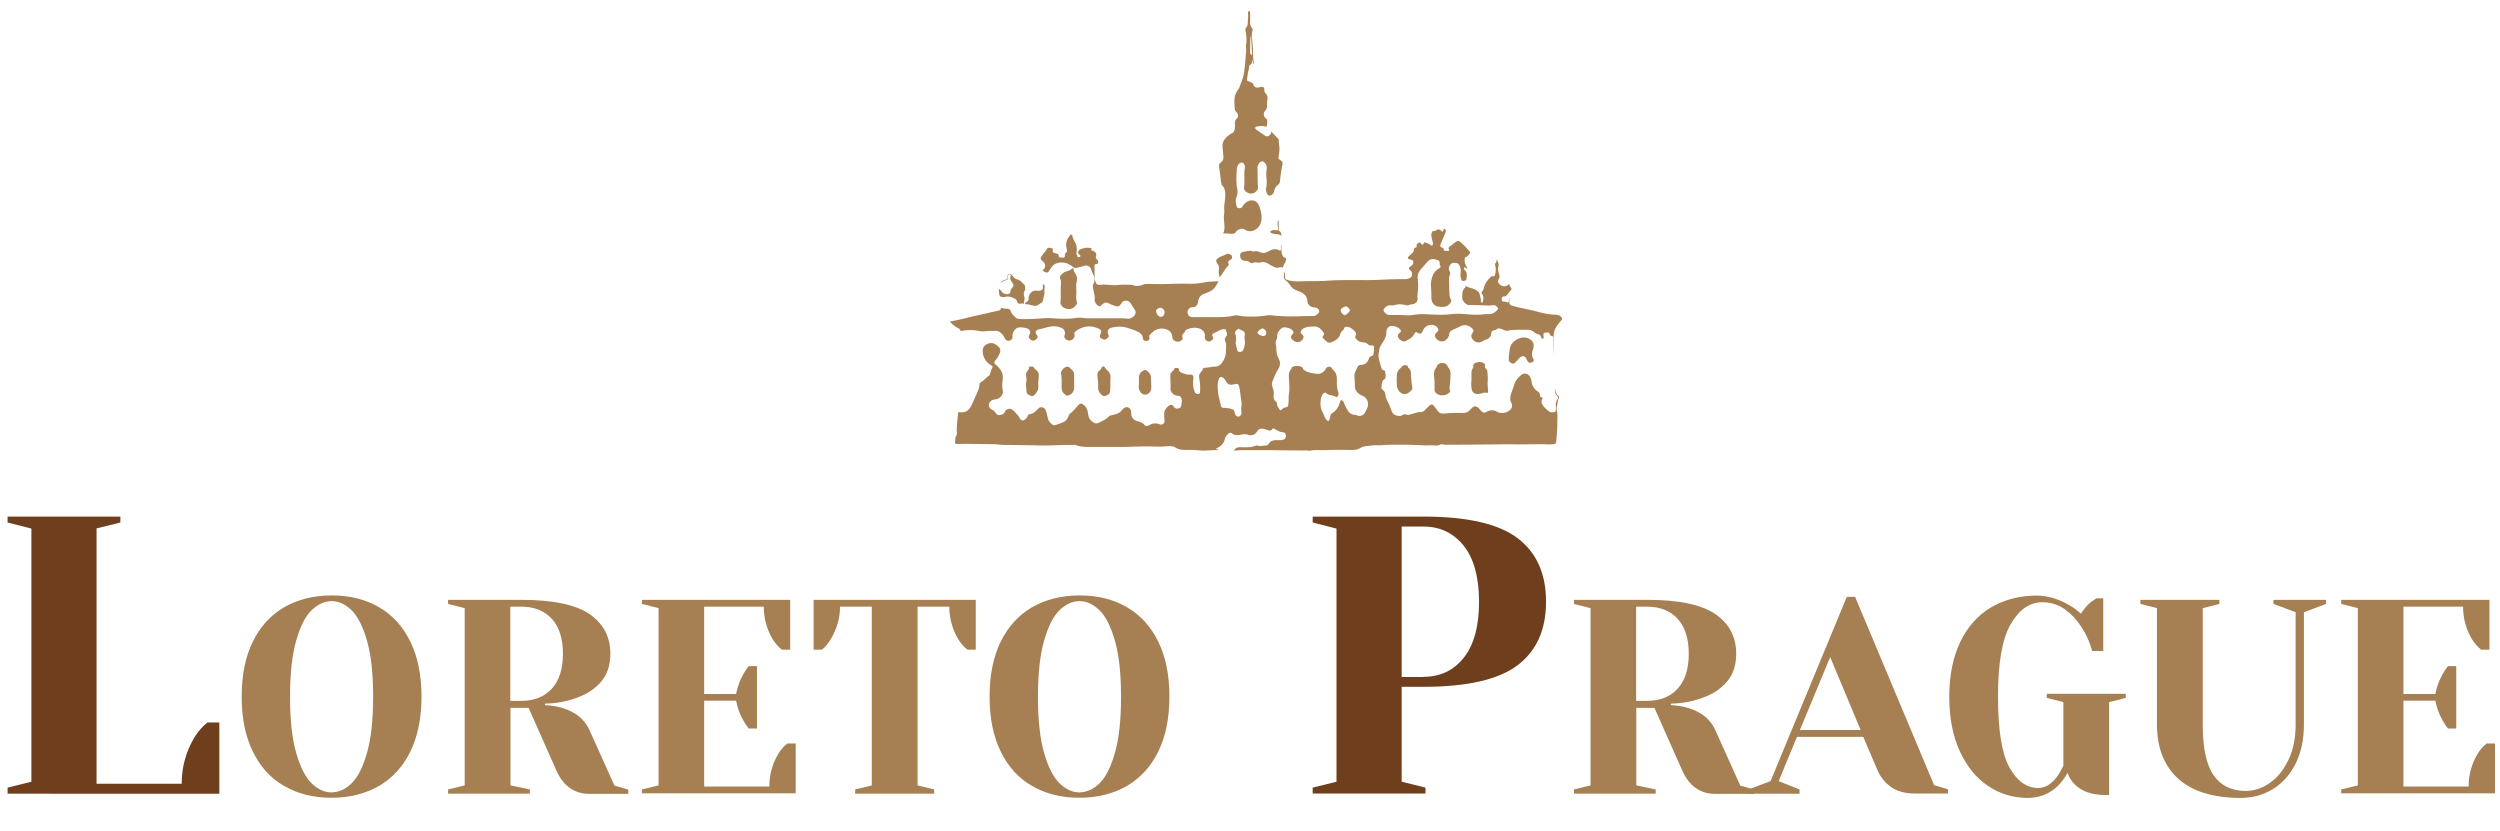
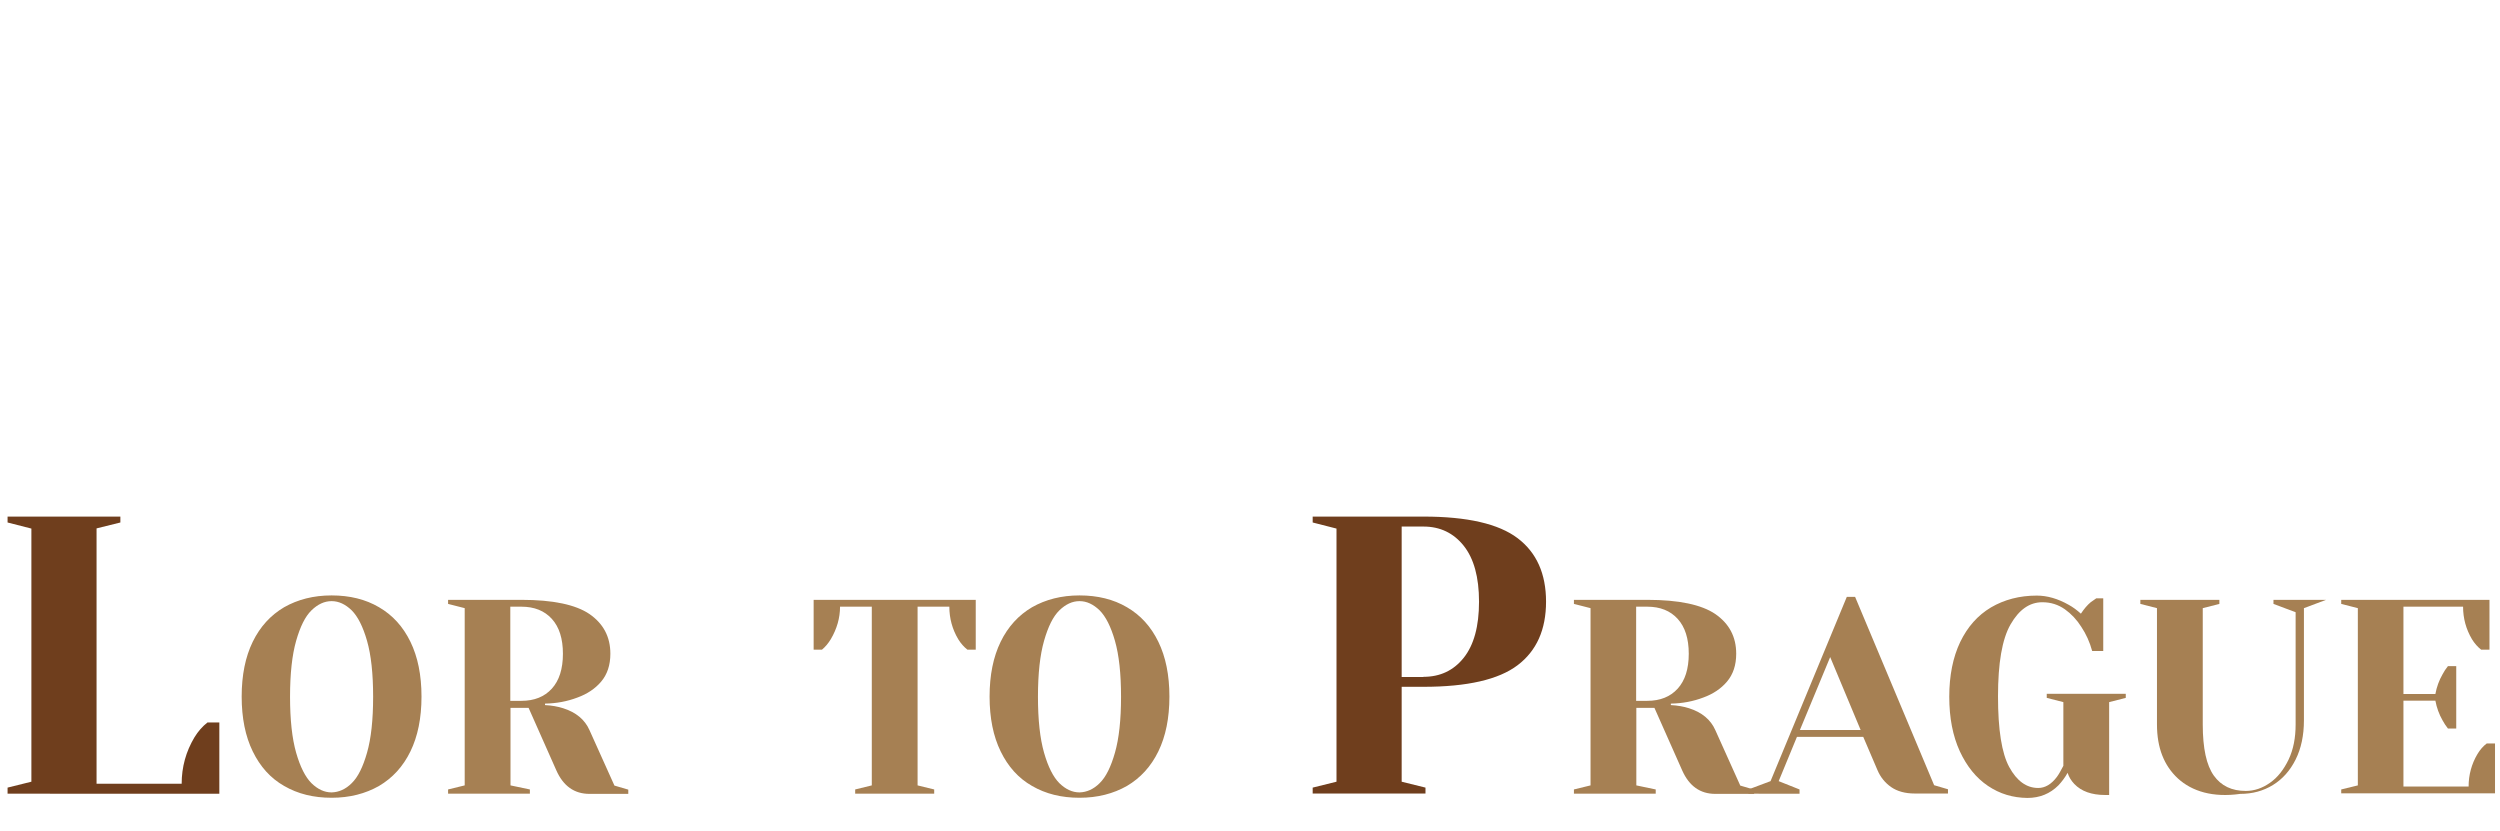
<svg xmlns="http://www.w3.org/2000/svg" version="1.0" id="Vrstva_1" x="0px" y="0px" viewBox="0 0 1354.1 450" style="enable-background:new 0 0 1354.1 450;" xml:space="preserve">
  <style type="text/css">
	.st0{fill:#A68053;}
	.st1{fill:#6F3E1D;}
</style>
-   <path class="st0" d="M817.2,193.9c0.2-1.7,0.3-3.4,0.6-5.1c0.6-4.1,6.1-7.2,9.8-5.6c2.1,0.9,3.9,2.6,2.8,5.8c-0.7,1.9-1,3.8,0.2,5.6  c0.4,0.6,0.1,1.2-0.5,1.5c-0.7,0.4-1.6,0.7-2.3,0c-0.5-0.4-0.7-1-1-1.6c-0.9-1.9-2.3-2.1-3.8-0.6c-0.7,0.7-1.4,1.5-2.1,2.3  c-0.7,0.8-1.4,1-2.3,0.5c-0.9-0.5-1.5-1.2-1.4-2.3C817.2,194.3,817.3,194.1,817.2,193.9C817.3,193.9,817.3,193.9,817.2,193.9z   M796.9,209.3c0.2,1.7,0.3,3.4,2.4,4c0.8,0.2,1.4,0.1,2.1,0c1.1-0.1,2.2-0.8,3.4-0.6c1.3,0.2,1.3,0.2,1.2-1.2  c-0.1-1.7-0.4-3.4-0.2-5.1c0.2-1.8-0.1-3.6-0.2-5.5c0-0.3-0.2-0.7-0.5-0.9c-0.6-0.6-1.1-1.3-0.7-2.2c0.1-0.3-0.1-0.6-0.4-0.8  c-1.3-1.3-4.3-1.2-5.6,0.1c-0.4,0.4-0.6,0.8-0.4,1.3c0.1,0.4,0,0.7-0.2,1c-0.7,0.8-0.8,1.8-0.8,2.8c0,1.2,0,2.3,0,3.5  C796.9,206.9,796.8,208.2,796.9,209.3z M777,211.2c0,0.6,0.3,1.1,0.6,1.5c1.8,2,5.6,1.9,7.5-0.1c0.3-0.3,0.5-0.6,0.3-1  c-0.6-1.7,0.1-3.4,0.1-5.1c-0.1-2.6,1-5.4-1.2-7.7c-0.1-0.1-0.1-0.3-0.2-0.4c-0.2-0.7-0.7-1.1-1.3-1.5c-1.1-0.6-3.3-0.3-4.1,0.7  c-0.5,0.6-0.5,1.4-1,1.9c-0.8,0.8-0.9,1.8-1,2.9c-0.1,2,0.5,4,0.3,6.1C777,209.4,777.1,210.3,777,211.2z M756.6,208.7  c0,1.9,1.3,3.8,3,4.5c1.5,0.6,3.1,0,4.6-1.5c0.7-0.7,0.9-1.3,0.7-2.3c-0.3-1.8-0.5-3.6-0.6-5.3c-0.1-1.8,0.2-3.6-1.5-4.9  c-0.1-0.1-0.2-0.3-0.2-0.4c-0.1-1.1-0.9-1-1.8-1c-1.2,0-1.5,1.1-2.2,1.6c-0.8,0.6-1.4,1.4-1.8,2.5c-0.5,1.5-0.1,2.9-0.3,4.1  C756.6,207,756.6,207.8,756.6,208.7z M581.8,203.2c0.2-2.2-1.6-3.1-2.8-4.4c-0.1-0.1-0.4-0.2-0.7-0.2c-1.5-0.2-3.9,2.2-3.6,3.6  c0.5,2.6,0.3,5.2,0.3,7.8c0,1.7,0.8,2.9,2,3.8c0.5,0.4,1,0.6,1.7,0.4c1.7-0.5,3.1-2.2,3.1-4c0-1.2,0-2.5,0-3.7  C581.8,205.4,581.7,204.3,581.8,203.2z M562.6,203.2c0.1-1.2-0.4-2-1.3-2.7c-0.5-0.4-0.9-0.8-1.3-1.4c-0.4-0.7-1.3-0.6-2-0.5  c-0.3,0-0.8,0.1-0.7,0.5c0.2,0.8-0.4,1.3-0.8,1.8c-0.6,0.7-0.8,1.5-0.8,2.4c0.1,1.1,0.5,2.2,0.2,3.3c-0.4,1.8,0,3.6,0.1,5.4  c0,1.5,1.3,1.9,2.3,2.4c0.9,0.4,1.6,0,2.2-0.7c1.2-1.3,2.1-2.7,1.9-4.6c-0.1-0.9,0-1.8,0-2.8C562.6,205.4,562.6,204.3,562.6,203.2z   M601.5,204.4c0.1-1.2-0.3-2.2-1-3.1c-0.7-0.8-1.7-1.4-2.2-2.5c-0.3-0.7-1.6-0.3-1.7,0.5c-0.1,0.5-0.3,0.8-0.8,1.1  c-1.1,0.8-1.6,1.8-1.4,3.2c0.3,2.1,0.5,4.1,0.4,6.2c-0.1,1.7,0.6,2.9,1.8,4c0.6,0.6,1.3,1,2.2,0.6c1-0.4,2.1-0.7,2.4-2.1  c0.3-1.7,0.2-3.4,0.2-4.9C601.5,206.3,601.4,205.4,601.5,204.4z M617,211c0.8,2.6,3.4,3.6,5.3,2c0.9-0.8,1.3-1.8,1.3-3  c0-1.9-0.2-3.7-0.2-5.6c0-1.5-1.4-3.5-2.8-3.9c-0.4-0.1-0.7-0.1-1.1,0.1c-1.5,0.6-2.6,2.1-2.6,3.8c0,0.8,0,1.7,0,2.8  C616.9,208.2,616.6,209.6,617,211z M837,180.2c0.9-0.1,2.1-0.5,2.5,0.9c0.1,0.4,0.4,0.9,0.9,0.9c0.9-0.1,0.9,0.4,0.9,1  c0,0.8,0,1.5,0,2.3c0,2.5,0,5,0,7.4c0.2-3.4,0.2-6.7,0.2-10.1c0-1,0.1-1.9,0.3-2.8c0.6-2.6,2.3-4.5,3.9-6.3c0.5-0.6,0.6-1,0.1-1.6  c-0.7-0.8-1.5-1.3-2.7-1.4c-1.6,0-3.1-0.2-4.6-0.4c-3.5-0.5-6.9-1.7-10.4-2.4c-3.1-0.6-6.3-1.3-9.3-2.2c-0.9-0.3-1.3-0.8-1.3-1.7  c0-0.7,0-1.5,0-2.5c-0.2,0.3-0.2,0.4-0.2,0.5c-0.1,0.6,0.2,1.3-0.2,1.8c-0.6,0.7-1.1-0.2-1.7-0.2c-0.1,0-0.2,0-0.4,0  c-0.7,0-1.6,0-1.6-1c0-0.8,0-2,1.4-1.8c0.4,0,0.7-0.1,1-0.4c0.9-1,1.7-2.1,2.6-3.1c0.4-0.4,0.4-1,0-1.3c-0.6-0.6-0.7-1.3-1-2  c-1.6,1.8-4,1.7-5.5-0.2c-0.6-0.7-0.8-1.4-0.2-2.3c0.7-0.9,0.6-1.9,0.2-3c-0.4-1.2-0.7-2.6-0.3-3.9c0.4-1.6-0.4-2.8-0.9-4.1  c0.1,0.9-0.2,1.7-0.8,2.4c-0.2,0.3-0.2,0.6-0.1,0.9c0.6,1.7,0.4,3.4,0,5.1c-0.1,0.6-0.3,1-1,0.9c-0.7-0.1-1.3,0.2-1.7,0.7  c-1.3,1.5-2.7,2.9-3.2,5c-0.2,1-0.5,1.9-1.2,2.7c-0.3,0.4-0.3,0.9,0,1.2c1.2,1.3,0.7,2.7,0.5,4.1c0,0.4-0.2,0.6-0.6,0.6  c-0.4-0.1-0.6-0.4-0.5-0.7c0.2-1.2-0.4-2.3-0.6-3.5c-0.3-1.8-1.6-2.4-3-3.1c-1.5-0.7-3.2-0.6-4.5-1.8c-0.2,0.3-0.2,0.7-0.4,0.9  c-1.8,1.6-1.6,3.7-1.6,5.8c0,1.3,2.1,3.7,3.4,3.7c3.7,0,7.3,0.2,11,0.3c0.8,0,1.6-0.1,2.4-0.2c1-0.2,1.7,0.5,2.3,1.2  c0.3,0.4,0.5,0.8,0.1,1.2c-0.9,1-1.9,1.9-3.3,2.3c-1.3,0.4-2.6,0-3.9,0.2c-2.8,0.4-5.6,0.3-8.4,0.1c-3-0.2-5.9-0.6-8.9-0.2  c-4.1,0.6-8.3,0.4-12.4,0.2c-2.3-0.1-4.6-0.3-6.9,0c-1.7,0.2-3.5,0.6-5.2,0.5c-3.2-0.3-6.3-0.1-9.5-0.2c-1.4,0-2.2-0.7-3-1.7  c-0.5-0.7-0.4-1.3,0.2-2c1-1,2.1-1.8,3.6-1.5c0.6,0.1,1.1,0.1,1.7-0.1c2.1-0.7,4.2-0.6,6.4,0c0.4,0.1,0.9,0.3,1.4,0  c0.6-0.4,1.3-0.4,2-0.5c1.9-0.2,3.2-1.9,2.8-3.7c-0.1-0.4-0.1-0.8,0-1.2c0.3-3,0.5-6,0.1-9c-0.2-1.5,0.1-2.8,1-4.1  c1.2-1.7,2.7-3.1,4-4.7c1.2-1.5,2.7-2.1,4.5-1.6c1.8,0.5,2.5,0.6,2.4,2.5c0,0.2,0,0.4,0.1,0.6c0.8,1,0.1,1.5-0.6,1.9  c-1.3,0.8-2.4,1.8-3,3.1c-1,2.2-1.5,4.6-1.2,7c0.2,2,0.2,3.9,0.2,5.9c0,2.7,1.9,4.7,4.7,4.7c0.7,0,1.4,0,2,0c1.8-0.1,3-1.1,3.9-2.6  c0.2-0.4,0.3-0.8,0.1-1.1c-1.1-1.6-0.9-3.4-1-5.2c-0.1-1.6,0-3.1-0.1-4.7c-0.1-1.2-0.2-2.3,0.3-3.4c0.3-0.7,0.5-1.5,0-2.2  c-0.8-1.2-0.5-2.2,0.1-3.3c0.5-0.9,1.1-1.3,2.1-1.3c1.2,0,2.3-0.1,3,1.2c0.8,1.4,1,3,0.7,4.5c-0.3,1.2,0.1,2.3,0.5,3.4  c0.2,0.6,0.6,0.8,1.2,0.7c0.6-0.1,1.5-0.4,1.5-0.9c0-1.7,0.8-3.5-0.9-4.9c-0.2-0.2-0.3-0.5-0.4-0.7c-0.1-0.3-0.2-0.6,0.2-0.8  c0.3-0.2,0.5,0,0.7,0.2c0.2,0.2,0.3,0.6,0.6,0.3c0.2-0.2,0.2-0.6,0-0.8c-0.6-0.5-0.6-1.3-1-2c-0.4-0.8-0.1-1.9-0.1-2.9  c0-0.2,0.3-0.4,0.5-0.4c1.1-0.3,1.6-1.3,2.2-2.1c0.2-0.3,0.2-0.5,0-0.9c-1.5-1.8-3.1-3.5-4.8-5c-1.1-1-1.9-1-3.1-0.1  c-1,0.7-1.8,1.6-2.8,2.2c-0.6,0.4-1,0.9-0.6,1.8c0.3,0.5-0.1,0.8-0.7,0.7c-0.5-0.1-1-0.1-1.4-0.1c-0.3,0-0.7,0-0.7-0.5  c0-0.9-0.7-1.1-1.3-1.4c-0.7-0.3-0.8-0.7-0.5-1.4c0.9-2,1.6-4,2.5-6c0.2-0.5,0.4-1,0.4-1.5c0.1-0.5-0.1-0.9-0.6-1  c-0.6-0.1-0.6,0.3-0.7,0.7c-0.2,0.9-0.6,1-1.2,0.3c-0.5-0.6-1.2-0.8-1.8-0.7c-0.9,0.2-1.5,1.3-2.7,0.7c0,0-0.2,0.3-0.3,0.5  c-1,1.4-0.4,2.8-0.1,4.3c0.2,0.8,0.5,1.6,0.4,2.5c-0.1,0.7-0.5,1-1.1,0.5c-0.8-0.7-1.8-1-2.8-1.4c-0.4-0.2-0.9-0.3-1,0.4  c-0.1,0.4-0.4,0.7-0.9,0.7c-0.4,0-0.5-0.3-0.6-0.6c-0.1-0.6-0.5-0.5-0.9-0.5c-0.9,0.1-1.7,1-1.5,1.9c0.1,0.5-0.1,0.7-0.5,0.8  c-0.8,0.1-0.9,0.7-1,1.3c0,0.8-0.4,1.3-1,1.8c-0.6,0.6-1.2,1.2-1.8,1.7c-0.8,0.7-0.5,1.2,0.2,1.5c0.4,0.2,0.8,0.2,1.3,0.3  c0.7,0.2,1,0.5,1,1.3c0.1,1.1-0.5,1.6-1.4,2.2c-1.3,0.8-1.3,1.5,0,2.4c0.9,0.6,1,3.1,0.1,3.6c-0.9,0.6-1.8,1-2.9,1  c-5.1-0.1-10.2,0.2-15.3,0.4c-3.9,0.2-7.8,0.1-11.6,0.1c-3.6,0-7.2,0-10.8,0.1c-2.4,0-4.8,0.3-7.2,0.4c-3,0.1-6,0.1-9,0.1  c-3.2,0-6.4,0.5-9.6-0.5c-1.4-0.4-1.8-0.5-1.8-2c0-1,0-1.9,0-2.9c-0.3,0.6-0.4,1.2-0.5,1.7c-0.4,1.2-0.1,2.6,0.8,3.2  c1.4,1,2.2,2.3,3.2,3.6c0.4,0.5,0.9,0.9,1.4,1.2c1.1,0.7,2.2,1,3.4,1.5c2.3,0.9,3.8,2.8,3.9,5.3c0,0.7,0.2,1.2,0.7,1.7  c0.8,0.9,1.7,1.4,2.9,1.4c1.3,0,2.5,0.8,2.7,1.8c0.2,0.9-0.5,1.8-1.8,2.5c-0.5,0.2-0.9,0.5-1.5,0.4c-5.7-0.1-11.4,0.5-17.1,0  c-1.4-0.1-2.9,0-4.3-0.3c-2.1-0.4-4.1,0-6.2,0.3c-3.5,0.4-7,0.4-10.5,0.1c-1.5-0.1-3-0.8-4.5-0.4c-3.6,0.9-7.2,0.9-10.8,0.9  c-3.9,0-7.8,0-11.6,0c-1.9,0-2.8-0.9-3-2.6c-0.1-1.2,1.3-2.9,2.4-2.8c1.7,0.2,3-0.8,3.2-2.5c0.3-2.3,1.2-4,3.5-4.8  c4.5-1.6,5.6-2.5,7.7-6.8c-1.1,0.1-2.1,0.1-3.2,0.2c-1.4,0.1-2.8,0.1-4.2,0.4c-2.4,0.5-4.9,0.8-7.4,0.8c-2.8,0-5.7-0.1-8.5,0  c-2.3,0-4.6,0.2-6.9,0.2c-2.5,0-4.9,0-7.4-0.1c-0.9,0-2-0.1-3,0.3c-1.6,0.7-3.5,1.1-5.2,0.5c-1.4-0.5-2.7-0.3-4.1-0.4  c-2.4-0.2-4.7,0.4-7.1,0.3c-2.4-0.1-4.8-0.6-7.3-0.2c-1,0.1-1.8-0.2-2.2-1.3c-0.3-0.9-0.6-1.7-0.6-2.6c0-2,0-4.1-0.1-6.1  c0-0.9,0.2-1.3,1.1-1.3c0.9,0,1-0.6,0.9-1.3c-0.1-0.5-0.4-0.9-0.7-1.2c-0.6-0.6-0.7-1.2-0.4-1.9c0.5-1.2-0.8-2.8-2.1-2.8  c-0.4,0-0.6-0.2-0.5-0.6c0.4-1-0.3-0.8-0.8-0.9c-1.6-0.3-3,0-4.5,0.5c-0.8,0.2-1.5,0.7-1.8,1.5c-0.2,0.7,0.1,1.3,0.8,1.7  c0.5,0.3,0.6,0.7,0.2,1.1c-0.4,0.3-1.1,0.4-1.4-0.1c-0.3-0.7-0.7-1.5-0.5-2.3c0.3-1.6,0.2-3.1-0.4-4.7c-0.6-1.4-1.7-2.6-1.8-4.2  c0-0.3-0.3-0.7-0.7-0.7c-0.4,0-0.6,0.2-0.8,0.5c-1.6,2.1-2.5,4.4-1.6,7.1c0.1,0.4,0.1,0.8,0.1,1.2c0,0.3,0,0.6-0.3,0.8  c-0.7,0.4-0.8,1-0.8,1.8c0,1.1-0.9,1.1-1.7,1c-0.7,0-1.8,0.2-1.7-1.1c0-0.6-0.3-0.8-0.7-0.9c-0.6-0.2-1.1-0.4-1.7-0.5  c-0.7-0.2-0.9-0.6-0.8-1.3c0.2-0.7,0.1-1.2-0.7-1.3c-0.9-0.2-1.9-0.5-2.4,0.4c-0.9,1.5-2.1,2.7-3,4.1c-0.6,0.8-0.6,1.4,0.1,2.1  c0.3,0.3,0.6,0.5,0.9,0.8c1.5,1.2,1.3,3.7-0.5,4.6c2.4,1.9,3,1.7,4.4-0.9c0.1-0.1,0.1-0.2,0.2-0.3c0.8-1.3,2-2.3,3.4-2.7  c3-0.8,5.9-0.1,8.3,1.9c0.7,0.6,1.3,0.8,2.3,0.7c1.5-0.3,2.9-0.9,4.4-1.2c1.5-0.4,3.2,0.7,3.5,2.2c0.1,0.6,0.4,1.2,0.7,1.8  c1,1.9,1.5,3.9,0.4,5.9c-0.3,0.6-0.3,1.3-0.2,2c0.3,2.2,1.2,4.3,0.9,6.6c-0.1,0.4,0.1,0.8,0.2,1.2c0.5,0.9,1.1,1.8,2.1,2.2  c0.9,0.4,1.3-0.6,1.9-1c1-0.8,2.1-1.3,3.4-0.5c1.2,0.7,2.5,1,3.7,1.5c1.1,0.4,1.8,0.3,2.4-0.5c0.4-0.4,0.7-0.9,1-1.3  c1-1.5,3.4-1.6,4.5-0.1c0.9,1.2,1.7,2.5,2.5,3.8c0.5,0.7,0.7,1.6,0.3,2.4c-0.6,1.6-2.8,2.8-4.5,2.5c-0.8-0.2-1.7-0.2-2.5-0.2  c-6.3,0-12.6,0-18.9,0c-0.5,0-1,0-1.6-0.1c-1.5-0.3-3.1-0.3-4.5-0.1c-3.7,0.6-7.4,0.5-11.1,0.3c-1.7-0.1-3.5-0.3-5.2-0.2  c-4.7,0.3-9.4,0.7-14.1,0.5c-1,0-2-0.3-2.6-1c-0.9-1-2-1.8-2.4-3.2c-0.3-0.8-0.9-1.4-1.8-1.4c-1.1,0.1-2.1-0.2-3.2-0.3  c-0.2,0-0.4-0.3-0.4,0.1c-0.1,1.3-1.2,1.2-2.1,1.4c-4.1,1-8.3,1.9-12.4,2.8c-4.1,0.9-8.2,2.2-12.4,2.8c-0.2,0-0.5,0-0.5,0.3  c0,0.3,0.2,0.4,0.4,0.6c1.2,1,2.3,2.2,3.8,2.8c0.5,0.2,1,0.5,1.2,1.1c0.1,0.4,0.4,0.5,0.8,0.4c2.6-0.4,5.1-0.6,7.7-0.2  c1.8,0.3,3.6,0.7,5.3,0.4c1.8-0.3,3.7-0.1,5.5-0.2c0.8,0,1.5,0.2,2.2,0.7c1.1,0.8,1.9,1.8,2.5,3.1c0.9,1.9,2.8,2.2,4,0.6  c0.5-0.6,0.3-1.4,0.3-2.1c0.1-1.7,1.7-3.9,3.2-4.1c1.5-0.2,3,0,4.5,0.4c1.7,0.5,2.5,2,1.5,3.5c-0.8,1.3-0.2,1.9,0.6,2.7  c1,0.8,1.9,0.7,3-0.2c0.9-0.7,1.2-1.4,0.3-2.5c-1.1-1.4-0.6-2.4,1.2-2.9c0.7-0.2,1.4-0.3,2.1-0.5c3.3-0.9,6.5-1.9,9.9-0.4  c1.7,0.7,2.5,2.1,2,3.9c-0.1,0.4-0.4,0.8-0.2,1.3c0.7,1.7,2.9,2.3,4.4,1.2c1-0.7,1.3-1.7,1.1-2.8c-0.1-0.6-0.1-1.2,0.5-1.6  c3.6-2.7,7.6-3.5,11.9-1.8c2.2,0.9,2.5,1.6,1.5,3.6c-0.5,1.1-0.2,1.6,0.8,2.1c0.3,0.2,0.6,0.3,1,0.5c1.1,0.3,1.7-0.4,2.4-1  c0.5-0.4,0.5-0.9,0.3-1.5c-0.9-2.2-0.3-3.4,2-4c2.7-0.6,5.4-0.7,8,0.1c1.9,0.6,3.9,1.2,5.7,2.1c1.5,0.8,2.9,1.6,2.9,3.7  c0,0.9,1.2,1.6,2.1,1.4c1.3-0.3,1.8-1,1.4-2.2c-0.1-0.5,0-0.8,0.3-1.1c2.1-2.5,4.5-3.9,7.9-3.3c2.5,0.4,4.2,2.1,4.3,4.6  c0,0.7,0.2,1.1,0.7,1.5c1.5,1.2,2.9,1.2,4.4,0c0.5-0.4,0.7-0.9,0.4-1.4c-0.5-1.1,0-1.7,0.7-2.3c0.3-0.3,0.6-0.7,0.7-1.1  c0.2-0.6,0.6-0.8,1.1-1c2.2-0.9,4.4-1.2,6.8-0.4c1.7,0.6,3.1,2.5,2.8,4c-0.3,1.5,0.3,2.4,1.7,2.9c1,0.3,1.7-0.3,2.4-0.9  c0.6-0.5,0.5-1.1,0.1-1.7c-0.5-0.8-0.1-1.6,0.6-1.8c1.5-0.5,2.7-1.6,4.3-2c0.5-0.1,0.9-0.2,1.4-0.2c0.3,0,0.8,0,0.8,0.3  c0.3,1.2,1.3,2.4,0.2,3.7c-0.5,0.6-1,1.5-0.6,2.2c1,1.9,0.5,4,0.5,6c0,1.8-0.6,3.5-1.5,5.1c-1,1.7-2.5,3-4.4,3  c-1.9,0-3.7,0.6-5.5,0.6c-0.5,0-1,0.2-1.1,0.7c-0.2,0.7-0.6,1.2-1.1,1.7c-1,1.1-1.1,2.3-0.8,3.7c0.5,2.3,0.5,4.6,0.4,6.9  c0,0.8-0.3,1.3-1.2,1.2c-0.8,0-1.3-0.2-1.7-1.1c-1-2.4-1.1-4.8-0.7-7.3c0.2-1.5-0.6-2.3-2.1-2.1c-1.7,0.2-3.2-0.6-4.6-1.2  c-0.5-0.2-1.1-0.7-1.1-1.4c0-0.8-0.5-0.9-1.1-1c-0.7-0.1-1.4,0-1.6,0.7c-0.2,0.6-0.6,0.9-1,1.3c-0.8,0.6-1,1.3-1,2.3  c-0.1,2.1,0.3,4.3,0.1,6.4c-0.3,2.4,1.8,4.4,4.1,4.4c1,0,1.5,0.5,1.8,1.4c0.5,1.2,0.1,2.3,0,3.4c-0.2,1.5-0.5,1.8-1.9,2.1  c-1.1,0.2-1.8-0.3-2.3-1.1c-0.4-0.6-0.9-1.1-1.7-0.9c-1.5,0.4-3.5,2.9-3.4,4.5c0,1.4-0.1,2.7,0.2,4.1c0.2,1.3-1.4,2.5-2.5,2  c-2.2-1-4.2-0.6-6.1,0.5c-0.8,0.4-1.6,0.6-2.2-0.1c-1.1-1.4-2.7-1.9-4.3-2.3c-1.9-0.5-3.2-2.4-3-4.4c0.2-1.8-1.4-3.4-2.9-3  c-0.9,0.2-1.6,0.9-2.1,1.5c-1.3,1.8-3.2,2.3-5.1,2.7c-0.7,0.1-1.4,0.2-1.9,0.7c-1.4,1.6-3.3,2.3-5.1,3.3c-1.2,0.7-2.3,0.7-3.4,0  c-1.6-1-2.6-2.4-2.8-4.4c-0.2-1.9-0.7-3.6-2.2-4.9c-1.3-1.1-2.1-1.2-3.2,0c-1.5,1.8-3,3.5-4.8,4.9c-0.2,0.2-0.3,0.6-0.4,0.9  c-0.6,1.5-1.4,2.8-2.9,3.4c-1.3,0.5-2.5,1-3.8,1.4c-0.9,0.3-1.8,0.3-2.5-0.4c-1-0.9-1.9-1.9-2.1-3.4c-0.2-1.2-0.6-2.4-0.9-3.6  c-0.4-1.4-1.4-2.2-2.8-2.1c-0.6,0-1,0.3-1.4,0.7c-1.4,1.3-2.5,2.9-4.7,3c-0.6,0-0.9,0.6-1.1,1.1c-0.3,0.8-0.8,1.4-1.5,1.9  c-0.9,0.7-2,0.6-2.5-0.4c-0.9-1.8-2.3-3.1-3.7-4.5c-1.5-1.6-3.8-1.2-4.7,0.8c-0.5,1.2-1.6,1.4-2.7,1.6c-1,0.2-1.7-0.3-2.2-1.1  c-0.4-0.8-1-1.3-1.9-1.7c-1.3-0.6-1.9-1.7-1.8-2.9c0.2-1.3,1.2-2.3,2.5-2.6c0.6-0.1,1.2-0.2,1.8-0.3c1.8-0.4,3.6-2.7,3.3-4.2  c-0.5-2.1-0.4-4.3-0.1-6.4c0.5-3.6-1.3-6-3.8-8.1c-0.9-0.7-1-1.2-0.3-2.1c0.9-1,1.6-2,2.1-3.2c1.2-2.5,1-3.5-1.2-5.2  c-0.4-0.3-0.9-0.6-1.3-0.8c-2.5-1.2-6.1,0.6-6.3,3.2c-0.4,3.3,1.6,7,4.6,8.5c0.6,0.3,0.9,0.7,0.6,1.2c-0.7,1.1-0.9,2.4-1.3,3.6  c-0.1,0.6-0.6,0.9-1.1,1.2c-1.4,1-2.4,2.4-4,3.3c-0.7,0.4-0.6,1.3-0.7,2.1c-0.1,0.8-0.4,1.6-0.7,2.4c-0.9,2.3-2,4.5-3,6.8  c-1.2,2.9-3,5.4-7,4.8c-0.5-0.1-0.8,0-0.8,0.6c-0.2,3.7-1,7.4-0.6,11.1c0,0.2,0,0.4-0.1,0.6c-1,1.1-0.7,2.5-0.9,3.8  c-0.2,0.8,0.2,1.1,1.1,1.1c1.8,0,3.5-0.1,5.2-0.1c4.8,0,9.6,0.2,14.4,0.2c2,0,3.9,0.4,5.8,0.4c3,0,6,0,9,0.1c3.6,0,7.1,0.1,10.7,0.2  c5.9,0.1,11.9-0.4,17.8-0.3c0.5,0,1-0.1,1.4,0.1c2.7,1.1,5.6,1,8.4,1c4,0.1,7.9-0.1,11.9,0c7.5,0.2,15-0.6,22.5-0.2  c2.4,0.1,4.8,0,7.2-0.2c1.6-0.2,3.1,0,4.5,1c0.9,0.6,1.8,0.8,2.8,0.9c3,0.3,6-0.1,9,0.3c3.8,0.5,7.4-0.3,11.3-0.1  c-0.6-0.6-1.3-0.3-1.9-0.6c0.7-0.4,1.3-0.8,1.9-1.1c1.6-0.9,2.6-2.3,3-3.9c0.3-1.3,1-2.3,1.9-3.2c0.7-0.7,1.4-0.8,2.1-0.2  c1.4,1.1,2.9,1.1,4.5,0.7c1.4-0.3,2.8-0.5,4.3,0c2.2,0.7,3.8-0.1,5-2.1c0.5-0.8,1.1-1.1,1.9-1.2c0.9-0.1,1.7,0.1,2.6,0.4  c1.2,0.4,2.6,1.4,3.7-0.4c0.2-0.4,0.6-0.1,1,0.1c1.4,0.7,2.7,1.8,4.5,1.8c1,0,1.8,0.8,1.7,2.1c-0.1,1.3-0.9,2.1-2.6,2.2  c-1,0.1-2,0-3,0c-1.4,0.1-2.7,0.4-3.6,1.8c-0.3,0.5-0.7,1.1-1.5,1.1c-1.5,0-3,0.5-4.5,0.1c-0.6-0.2-1.2,0-1.8,0.2  c-1.6,0.7-3.3,0.6-4.9,0.7c-2.1,0.1-4.5-0.8-6.1,1.4c-0.1,0.1-0.2,0.1-0.4,0.2c1.3,0.3,2.6-0.1,3.8-0.1c4.7,0,9.4,0,14.1,0  c7.3,0.1,14.6,0.2,21.9,0.2c0.6,0,1.2,0.2,1.8,0.1c2.6-0.6,5.2-0.2,7.8-0.3c5.1-0.2,10.1-0.1,15.2-0.1c1.5,0,3-0.3,4.2-1.1  c1.9-1.2,4-0.9,6-1.3c1.4-0.3,2.9,0,4.4-0.1c1.9-0.2,3.8-0.2,5.7-0.3c1.4,0,2.8,0,4.2,0c1.8,0,3.6,0,5.5,0c2.6,0,5.3,0.2,7.9,0.3  c1.4,0.1,2.9,0.1,4.3,0c1.8-0.1,3.7,0.6,5.4-0.5c0.2-0.1,0.6-0.1,0.9,0c1,0.2,2,0.2,3,0.2c8.7-0.1,17.4,0,26.1-0.2c4-0.1,8,0,12,0  c3.8,0,7.5-0.1,11.3-0.1c2.6-0.1,5.2,0.3,7.9,0c0.9-0.1,1.3-0.4,1.4-1.4c0.4-3.8,0.7-7.7,0.6-11.5c0-1.5,0.2-3-0.1-4.5  c-0.2-0.9-0.5-1.9-0.2-2.8c0.5-1.6,0.3-3.3,1.1-4.7c0.3-0.5,0.1-1.1-0.2-1.3c-1.4-1.1-1.8-2.7-1.8-4.4c-0.2,1.6-0.3,3.2,1.1,4.4  c0.7,0.6,0.6,1.2,0.2,1.8c-0.9,1-0.9,2.2-0.9,3.4c0,0.8,0,1.7,0,2.5c0,0.4,0,0.8-0.5,1c-1.1,0.2-2.2,0.6-3.3-0.3  c-0.8-0.7-1.6-1.3-2.3-2.1c-1.2-1.4-2.4-2.8-1.1-4.8c0.3-0.4-0.1-0.6-0.4-0.6c-0.7-0.1-1-0.6-1-1.3c0-0.8-0.3-1.3-1-1.8  c-1.9-1.3-3.3-3-3.5-5.4c-0.1-0.8-0.4-1.6-0.7-2.4c-0.8-1.9-3.2-2.7-4.7-1.5c-1.7,1.4-3.4,3.1-4,5.3c-0.5,2.2-1.7,4.1-2.1,6.5  c-0.2,1.3-0.2,2.4,0.5,3.5c0.5,0.9,0.5,1.8,0.2,2.6c-0.9,2.4-5.4,3.8-7.8,2.3c-2.2-1.4-4.2-1-6.3,0.2c-0.6,0.3-1.1,0.3-1.6,0  c-1-0.6-1.5-1.6-2.3-2.4c-1.2-1-2.4-1.1-3.5,0c-0.3,0.3-0.7,0.7-1,1c-1.1,1.4-2.5,1.9-4.3,1.8c-3.4-0.2-6.9,0-10.3,0.3  c-1.2,0.1-2-0.3-2.7-1.1c-0.7-0.9-1.4-1.8-2.1-2.8c-0.9-1.2-1.7-1.3-2.8-0.3c-0.9,0.9-1.8,1.7-2.6,2.6c-0.4,0.4-0.9,0.7-1.5,0.7  c-2,0-3.9,0.7-5.9,1.3c-0.7,0.2-1.3,0.4-2,0.2c-0.8-0.3-1.6-0.4-2.3,0.1c-0.9,0.7-1.8,0.7-2.9,0.5c-1.5-0.3-2.6-1-3.1-2.5  c-0.4-1-0.8-2.1-1.2-3.1c-0.7-1.9-2.1-3.6-2.2-5.8c-0.1-1-0.4-1.8-1.2-2.4c-0.5-0.4-1.1-0.9-1-1.6c0.3-1.6,0-3.5,1.8-4.5  c0.3-0.1,0.3-0.5,0.4-0.7c0.4-1.2-0.1-2.4-0.2-3.5c0-0.2-0.3-0.5-0.4-0.5c-1.5-0.1-1.6-1.3-1.9-2.4c-0.7-2.6-1.8-5.2-0.9-8  c0-0.1,0-0.2,0-0.2c0-1.2,0.5-2.2,1.1-3.2c1.3-2.1,2.9-4.1,2.8-6.9c0-1.2,0.5-2.6,1.9-3.2c1.4-0.6,4.5,0.4,5.5,1.6  c0.6,0.7,0.7,1.3-0.1,1.9c-0.6,0.5-1.2,1.1-1.1,1.9c0.2,1.5,2.8,3.4,4.1,2.7c1.7-0.9,3.7-1.8,4.7-3.7c0.8-1.5,0.8-1.5,2.2-0.7  c1.2,0.6,1.6,0.5,2.3-0.7c0.1-0.3,0.3-0.6,0.4-0.9c1.1-2.1,2.9-3.1,5.3-2.8c1.2,0.2,2.2,0.8,2.8,2c0.5,1.1-0.4,1.6-0.9,2.2  c-0.4,0.5-0.8,0.9-0.8,1.6c0.2,2.3,3.5,4,5.4,2.7c1.4-0.9,2.3-2.1,2.4-3.8c0.1-0.9,0.6-1.3,1.2-1.7c1.2-0.8,2.7-1.1,4-1.9  c2.4-1.5,4.9-1.3,7,0.6c1.1,1,1.2,1.5,0.3,2.7c-0.8,1.1-0.8,2.1,0,3.2c1.4,2,3.5,2.4,5.6,1.2c0.6-0.3,1.1-0.8,1.8-0.9  c1.3-0.2,2.5-1.4,2.7-2.7c0.3-2,0.3-2,2.4-2.5c0.1,0,0.3,0,0.3-0.1c1.4-1.4,2.8-0.5,4.2,0.1c0.7,0.3,1.3,0.6,2.1,0.4  c3.8-0.8,7.6-0.3,11.3-0.5c0.7,0,1.4,0.2,2,0.6c1,0.7,2,1.5,3.2,1.8c0.9,0.2,1.4,0.8,1.6,1.6c0.2,0.4,0.2,1.1,0.9,0.9  c0.5-0.1,0.5-0.7,0.5-1.1C835.7,180.8,836.1,180.2,837,180.2z M628.6,171.6c-1.1,0-2.4-1.7-2.4-3.2c0-0.8,1.4-1.8,2.4-1.7  c1,0,2.2,1.2,2.2,2.3C630.9,170.5,629.9,171.7,628.6,171.6z M671.2,225.6c-1,0.3-2-0.4-2.4-1.7c-0.2-0.7-0.1-1.7-0.7-1.9  c-0.9-0.4-1.8-0.8-2.8-0.9c-0.9,0-1.8-0.3-2.7-0.2c-1.1,0-1.3-0.8-1.4-1.6c-0.5-2.4-1.3-4.7-1.5-7.1c-0.1-2.3-0.5-4.8,0.5-7  c0.5-1.2,1.6-1.3,2.5-0.4c0.5,0.4,0.9,0.9,1.2,1.5c1.2,2.2,2.3,2.4,4.9,1.8c1.4-0.4,2.1-0.2,2.4,1.3c0.5,2.4,0.7,4.9,1.2,8.3  c0.5,1.3-0.6,3.6,0.1,5.8C672.6,224.1,671.9,225.4,671.2,225.6z M673.6,189.1c-0.3,0.8-0.8,1.4-1.7,1.5c-1,0.1-1.7-0.1-1.9-1.3  c-0.2-1.2-0.5-2.3-0.8-3.5c0.6-1.8,0.4-3.5-0.2-5.2c-0.3-1,0.6-1.7,1.4-2.3c0.6-0.5,1,0,1.5,0.3c0.3,0.2,0.7,0.3,1.1,0.5  c1,0.5,1.5,1.3,1.2,2.4c-0.2,0.8-0.2,1.6,0,2.5C674.5,185.7,674.2,187.4,673.6,189.1z M684.2,182c-1.2,0-3.1-1.1-3.1-1.8  c0-0.6,1.8-2.3,2.6-2.3c0.9,0,2.2,1.2,2.2,2.3C685.9,181.3,685.3,182,684.2,182z M729,166c0.8,0,2.1,1.2,2.1,2  c0,0.9-1.9,2.7-2.8,2.7c-0.8,0-2.2-1.7-2.2-2.7C726.2,167.2,727.9,166,729,166z M743.9,191.9c-0.1,0.5-0.3,0.8-0.9,0.9  c-1,0.2-1.5,0.9-1.7,1.8c-0.5,1.6-2,2.9-3.7,3c-1.9,0.1-2,0.4-2.8,2.2c-0.6,1.3-1.3,2.4-1.2,3.9c0.2,2,0.2,4.1,0.3,6.2  c0.1,1.6,1.9,3.7,3.7,4.3c2.7,0.9,4.2,4,3,6.7c-0.4,0.8-0.8,1.7-1.2,2.5c-0.8,1.6-2.7,2.3-4.4,1.6c-0.3-0.1-0.6-0.3-0.9-0.3  c-3.8,0-4.5-3.3-5.9-5.8c-0.3-0.5-0.3-1.2-0.8-1.7c-0.7-0.7-1.3-0.6-1.6,0.4c-0.6,2.7-2,4.8-4.4,6.3c-0.7,0.4-0.9,1.2-0.9,1.9  c-0.1,1-0.6,1.7-1,2.4c-2-1.1-2.2-3.2-3.1-4.9c-1.2-2-1.3-4-1.1-6.1c0.1-1.4,0.4-2.7,1.3-3.9c0.6-0.8,1.2-0.8,1.8-0.3  c1,0.8,2.1,1.1,3.3,1.2c0.4,0,0.8,0.2,1.2,0.4c0.5,0.2,0.9,0.7,1.4,0.3c0.6-0.4,0.7-1.1,0.7-1.7c0-0.4-0.1-0.7-0.2-1.1  c-0.9-2.3-0.7-4.6-0.7-7c0-1.9-0.6-3.6-2.1-4.8c-0.6-0.5-0.5-1.4-1.5-1.6c-1-0.2-1.7-0.1-2.3,0.9c-1,1.9-2.9,3.1-4.6,2.9  c-2.2-0.3-4.5-0.4-6.5-1.6c-0.6-0.4-1.4-0.7-1.5-1.6c0-0.3-0.3-0.5-0.6-0.6c-1.5-0.6-3.1-0.7-4.7-0.1c-0.3,0.1-0.6,0.3-0.7,0.7  c0,0.2-0.1,0.4-0.2,0.6c-2,2.1-1.2,4.6-1.1,7c0.1,2.2,0.2,4.5-0.2,6.7c-0.3,1.5,0,3.1-0.2,4.7c-0.2,1.9-0.2,2.1-2.1,2.5  c-0.6,0.1-1.1,0.5-1.5,1c-0.5,0.5-0.9,0.6-1.3-0.1c-0.6-1-1.5-1.9-1.3-3.2c0.1-0.5-0.4-0.7-0.7-1c-1-1-1.4-2.1-1.1-3.6  c0.3-1.6-0.3-3.2-0.8-4.7c-0.3-0.9-0.3-1.7,0.1-2.6c0.9-2.2,1.7-4.4,3-6.4c1.2-2,1.6-3.9,0.3-6.1c-0.9-1.6-1.2-3.4-1.2-5.3  c0-0.4,0-0.8-0.1-1.2c-0.3-1.3-0.5-2.7,0.3-3.9c0.2-0.3,0.3-0.8,0.3-1.1c-0.3-1.9,0.7-3.2,1.9-4.4c0.6-0.6,1.2-1,2.2-0.9  c1.6,0.2,3.1,0.4,4.2,1.7c0.6,0.7,0.7,1.2,0,2c-1.2,1.3-1.1,2.3,0.4,3.4c2.1,1.7,4.6,1,5.5-1.5c0.3-0.7-0.2-1.1-0.6-1.6  c-0.4-0.5-1.2-0.8-0.9-1.6c0.3-0.9,0.9-1.6,1.8-2c1.3-0.5,2.6-0.9,4-0.8c1.1,0,2.3-0.3,3.3,0.2c1.5,0.6,2.5,1.9,3.4,3.2  c0.4,0.6,0.1,1.1-0.3,1.5c-0.4,0.5-0.5,1,0.1,1.5c0.7,0.6,1.2,1.3,2,1.9c0.7,0.5,1.5,0.5,2.3,0.2c2.2-1,4.3-2,4.9-4.7  c0.1-0.6,0.5-1.1,1-1.5c0.2-0.2,0.5-0.4,0.7-0.7c0.3-0.7,0.5-1.5,1.3-1.5c1,0,2,0.2,2.8,0.7c0.7,0.5,1.4,1.1,2,1.7  c0.6,0.7,1.1,1.4,0.4,2.4c-0.4,0.7-0.1,1.2,0.3,1.7c1.1,1.5,2.6,1.9,4.3,2c0.5,0,1,0.1,1.4,0.4c0.9,0.8,1.8,1.5,3.2,1.2  c0.5-0.1,0.8,0.4,0.9,0.9C744.2,189.2,744.2,190.6,743.9,191.9z M579.4,167.4c-2.6,0-4.2-1-4.9-2.7c-0.1-0.2-0.2-0.5-0.1-0.7  c0.4-3.7-0.1-7.4,0.3-11.1c0.1-0.6-0.3-1.3-0.5-2c-0.2-0.7-0.1-1.4,0.4-1.9c0.8-0.8,1.6-1.6,2.7-1.9c1.2-0.4,2.5-0.6,3.3-1.6  c0.3-0.4,0.9-0.3,0.9,0.4c0,0.9,0.5,1.5,0.9,2.2c0.9,1.3,1.2,2.6,0.8,4.2c-0.5,1.8-0.2,3.7-0.2,5.6c0,2-0.4,4.1,0.4,6  c0.1,0.3,0,0.5-0.2,0.8C582.2,166.3,580.8,167.3,579.4,167.4z M562.5,165c0.8-0.7,2.2-1,2.4-2.1c0.3-2,1.1-3.9,0.8-6  c-0.1-0.7,0.4-1.4,0.1-2.1c-0.1-0.3-0.2-0.8-0.7-0.7c-0.5,0.1-0.2,0.6-0.2,0.9c0.3,1.6-0.5,2.4-2.2,2.5c-1.1,0.1-2.2-0.3-3.2,0.2  c-1.5,0.8-2.3,2.1-2.4,3.8c0,0.7,0,1.3-0.7,1.8c-0.5,0.3-1.3,0.6-1.1,1.2c0.1,0.6,0.9,0.2,1.4,0.3c1.2,0.4,2.4,0.6,3.3,0.8  C561.3,165.8,562,165.5,562.5,165z M554.7,154.1c-1.1-0.9-1.8-2.2-3.2-2.6c-1.1-0.3-2.2-0.7-2.9-1.9c-0.4-0.7-1.2-1.3-2.2-1.1  c-0.9,0.3-0.7,1.1-0.7,1.8c0,0.8-0.4,1-1.1,1.2c-1.1,0.3-2.1,0.7-2.8,1.7c1.1-0.6,2.2-1.3,3.5-1.6c0.6-0.1,0.6-0.7,0.6-1.2  c0-0.4-0.1-0.9,0.2-1.3c0.2-0.4,0.5-0.5,0.9-0.3c0.4,0.2,0.6,0.3,0.4,0.8c-0.6,1.4,0.2,2.5,0.9,3.5c0.8,1.2,1,1.6,0,2.7  c-0.6,0.6-1,1.2-1,2.1c0,0.7-0.5,1.2-1.2,1.4c-1,0.3-3.1-0.4-3.5-1.3c-0.4-0.7-0.9-1.1-1.5-1.5c-0.2,0.8,0,1.6,0.1,2.4  c0,1.5,0.7,2,2.2,2c0.5,0,1,0,1.5-0.2c1.9-0.4,3.4,0.4,5,1.2c0.4,0.2,0.7,0.5,0.8,1c0.5,1.5,1.1,1.9,2.6,1.5  c0.6-0.2,0.9-0.1,1.2,0.5c-0.1-1.3,0.7-2.5,0.4-3.7c-0.3-1.3-0.8-2.7,0.3-4c0.1-0.1,0.1-0.4,0.1-0.6  C555.2,155.8,555.4,154.6,554.7,154.1z M660.5,150.2c-0.2-1.4-0.6-2.8-0.3-4.2c0.2-1.1,0.1-2.2-0.8-3.1c-0.3-0.3-0.4-0.9-0.6-1.4  c-0.3-0.7,0.1-0.9,0.6-1.4c1.4-1.3,3.2-1.4,4.7-2.4c0.9-0.6,1.8-0.1,2.6,0.3c0.6,0.3,0.6,0.9,0.6,1.5c0,0.8-0.6,1.1-1.2,1.4  c-0.8,0.4-1.1,1-0.7,1.9c0.2,0.4,0.2,0.8-0.1,1.1C663.3,145.7,662.4,148.3,660.5,150.2z M693.8,132.9c0,0.7,0,1.4,0,2.1  c0,0.7-0.4,0.9-0.9,0.6c-2.1-1.2-4.1-0.5-6,0.6c-0.9,0.5-2.1,1-3.1,0.8c-1.6-0.3-3-1.5-4.8-0.7c0,0-0.1,0-0.1,0  c-1.7-0.9-3.4-0.2-5,0c-1.6,0.2-2.4,1.2-2.2,2.4c0.2,1.7,1.2,2.6,2.9,2.6c0.9,0,1.7,0.1,2.4,0.8c0.5,0.6,1.3,0.5,1.9,0.2  c0.6-0.3,1.2-0.3,1.9-0.1c0.7,0.2,1.3,0.1,2-0.1c1.4-0.4,2.6-0.1,3.9,0.6c1.5,0.8,2.8,1.9,4.6,2.3c1.2,0.3,2.3-0.8,3.5-0.1  c0,0,0.2-0.1,0.2-0.2c0.1-1.5,1.4-2.5,1.6-4c0.1-0.4,0.1-0.8-0.4-1c-1.8-0.6-1.9-2.2-2.1-3.7c-0.2-1,0-2.1,0-3.2  C694,132.9,693.9,132.9,693.8,132.9z M694.1,127.8c-1.1-1.1-2.5-0.9-3.8-1.1c-0.6-0.1-1.3-0.2-1.8-0.5c-0.6-0.4-0.7-0.8,0-1.2  c0.8-0.4,1.6-0.5,2.4-0.3c1.2,0.3,1.5,0,1.3-1.3c-0.2-1.3-0.3-2.6,0-3.9c0.1,0,0.2,0,0.4,0c0,1.6,0,3.3,0,4.9c0,0.3,0,0.7,0.4,0.8  C694.1,125.7,693.9,126.8,694.1,127.8z M693.6,86.8c-0.7-0.4-1.4-0.9-1.1-1.9c0.4-1.4,0.4-2.7,0.5-4.1c0.1-1.7-0.5-3.4-0.4-5.1  c0-0.2-0.2-0.4-0.3-0.6c-1.3-1.3-2.6-2.7-3.9-4c0.4,1.1-0.2,1.7-0.8,2.2c-0.7,0.6-1.5,0.8-2.4,0.2c-1.5-1.1-3.1-2.2-4.6-3.2  c-0.4-0.3-0.8-0.5-0.7-1.1c0.1-0.6,0.6-0.6,1.1-0.7c1.4-0.3,2.8-0.3,4.3,0c0.3,0.1,0.8,0.3,0.9-0.3c0.1-1,0.2-2,0.2-3  c0-0.6-0.6-0.9-1-1.2c-1-0.9-1.2-3-0.3-3.8c1-0.9,1.2-1.9,1.2-3.1c0-1.2,0-2.3,0.2-3.5c0.2-1-0.1-2-0.8-2.8c-0.6-0.6-1-1.3-0.9-2.2  c0.1-1.2-0.7-1.8-1.9-1.5c-0.4,0.1-0.8,0.2-1.2,0.3c-1.5,0.2-2.4-0.3-2.9-1.7c-0.2-0.6-0.6-0.9-1.1-1.1c-0.6-0.2-1.1-0.4-1.7-0.7  c-0.3-0.1-0.7-0.3-0.6-0.8c0.2-1.3,0.4-2.7,0.6-4c0.1-0.8,0.6-1.6,0.5-2.4c-0.1-0.8,0.2-1.4,0.9-1.8c0.6-0.4,0.9-0.9,0.8-1.6  c0-0.2-0.1-0.6,0.3-0.7c0.4,0.6-0.1,1.5,0.6,2.2c0-0.6,0.1-1.1,0-1.5c-0.5-2.1-0.5-4.3-0.4-6.4c0-1.3-0.3-2.5-0.3-3.8  c-0.1-2.2-0.8-4.5,0.1-6.7c0.2-0.4-0.1-0.7-0.3-1c-0.9-1.1-1.2-2.4-1.1-3.8c0.1-1.6,0-3.3,0-4.9c0-0.3,0.1-0.7-0.3-0.7  c-0.4-0.1-0.6,0.3-0.8,0.6c-0.1,0.2-0.1,0.5,0,0.7c0.2,2-0.2,3.9-0.2,5.9c0,0.5-0.3,0.9-0.5,1.3c-0.5,0.6-1,1.4-0.7,2.2  c0.5,2,0.6,4,0.5,6c0,1-0.4,1.9-0.2,2.9c0.3,2.6-0.3,5.2-0.4,7.7c0,1.3-0.3,2.6-0.4,3.9c-0.1,1.6-0.4,3.1-0.8,4.7  c-0.3,1.1-0.8,2.1-1.2,3.2c-0.4,1.2-0.7,2.5-1.6,3.6c-0.9,1.2-1.6,2.7-1.8,4.2c-0.2,1.7,0,3.4,0,5.1c0,1.1,0.3,2.2,1.2,3  c0.9,0.8,0.9,2.4,0.2,3c-1.1,0.9-1.3,1.9-1.2,3.2c0.1,0.6,0,1.1,0,1.7c-0.1,1.4-0.3,2.8-1.9,3.4c-0.5,0.2-1,0.7-1.5,1  c-2.2,1.7-3.7,3.6-3.3,6.6c0.2,1.4,0.2,2.9,0.4,4.3c0.2,1.5,0.1,2.8-1.4,3.8c-0.8,0.5-1,1.3-0.9,2.3c0.4,2.3,0.6,4.6,0.9,6.9  c0.1,0.9,0.3,1.9,0.5,2.8c0.2,0.7,1,1,1.3,1.7c1,2.4,0.7,5,0.4,7.4c-0.2,1.5-0.5,2.9-0.3,4.5c0.1,0.9,0.1,1.8-0.1,2.6  c-0.2,1.1-0.1,2.2,0,3.3c0.1,2.3,0.7,4.6-0.5,7c1-0.2,1.9,0,2.7,0c1.1,0.1,2.1,0.3,3.2,0c0.9-0.2,1-1.2,1.6-1.6  c1.3-0.9,2.8-1.5,4.3-0.5c3.8,2.4,7.9-0.7,8.7-4c0.8-3.1,0.1-5.9-0.9-8.7c-1.2-3.2-4.2-4.1-7-2.2c-1,0.6-1.6,1.5-2.2,2.5  c-0.4,0.7-1,0.8-1.6,0.8c-0.7-0.1-1.4-0.3-1.5-1.1c-0.3-1.6-0.9-3.1-0.1-4.8c0.6-1.4,0.8-2.8,0.5-4.3c-0.8-3.6-0.5-7.3-0.3-10.9  c0-0.4,0.1-0.8,0.2-1.2c0.4-1.5,1.7-2.7,2.7-2.4c1.1,0.3,1.8,1.7,1.4,3.3c-0.1,0.6-0.2,1.2-0.2,1.8c-0.1,2.9,0.2,5.7-0.2,8.6  c0,0.3,0.1,0.6,0.2,0.9c0.8,1.5,2.6,2.4,4.4,2.1c1.4-0.2,3.2-2.1,3-3.3c-0.2-1.3-0.1-2.5-0.2-3.8c-0.1-2.2,0.1-4.5-0.1-6.7  c-0.1-1.2,0.9-3.1,2-3.5c0.5-0.2,1-0.1,1.4,0.2c1.5,1.2,1.9,2.7,1.5,4.5c-0.2,1.2-0.2,2.3-0.1,3.5c0.3,2.1,0.3,4.2-0.1,6.3  c-0.3,1.3,0.2,2.3,0.8,3.4c0.3,0.5,0.8,0.7,1.4,0.5c1.2-0.3,1.9-1.2,2.1-2.3c0.3-1.3,0.8-2.5,1.9-3.3c0.5-0.4,1.1-0.8,1.2-1.7  c0.3-2.9,0.7-5.7,1.2-8.5C695,88.5,694.8,87.5,693.6,86.8z M677.3,19.8c0.1,0,0.2,0,0.3,0c0,0.1,0.1,0.3,0.1,0.4  c0.2,3.2,0.3,6.4,0.5,9.7c-0.7-0.4-1.2-0.9-1.1-1.6C677.1,25.4,677.2,22.6,677.3,19.8z" />
  <g>
    <path class="st1" d="M4.1,426.6l12.9-3.2V286.3L4.1,283v-3.2h61.1v3.2l-12.9,3.2v138.3h46.1c0-9,2.3-17.4,6.9-25.1   c2-3.3,4.4-6,7.1-8.1h6.4v38.6H4.1V426.6z" />
    <path class="st0" d="M153.9,425.7c-7.4-4.2-13-10.5-17-18.7c-4-8.2-6-18.1-6-29.7c0-11.6,2-21.5,6-29.7c4-8.2,9.7-14.4,17-18.7   c7.4-4.2,15.9-6.4,25.7-6.4c9.8,0,18.4,2.1,25.7,6.4c7.4,4.3,13,10.5,17,18.7c4,8.2,6,18.1,6,29.7c0,11.6-2,21.5-6,29.7   c-4,8.2-9.7,14.4-17,18.7c-7.4,4.2-15.9,6.4-25.7,6.4C169.8,432.1,161.3,430,153.9,425.7z M190.5,424.2c3.4-3.3,6.1-8.8,8.3-16.5   c2.2-7.7,3.3-17.8,3.3-30.3c0-12.5-1.1-22.6-3.3-30.3c-2.2-7.7-5-13.2-8.3-16.5c-3.4-3.3-7-5-10.9-5c-3.9,0-7.5,1.7-10.9,5   c-3.4,3.3-6.1,8.8-8.3,16.5c-2.2,7.7-3.3,17.8-3.3,30.3c0,12.5,1.1,22.6,3.3,30.3c2.2,7.7,5,13.2,8.3,16.5c3.4,3.3,7,5,10.9,5   C183.5,429.1,187.2,427.5,190.5,424.2z" />
    <path class="st0" d="M242.7,427.6l9-2.2v-96l-9-2.3v-2.2h39.8c17,0,29.3,2.6,36.8,7.7c7.5,5.2,11.3,12.3,11.3,21.5   c0,6.2-1.7,11.2-5,15.1c-3.3,3.9-7.6,6.7-12.8,8.6c-5.5,2.1-11.4,3.2-17.6,3.3v0.8c3.7,0.2,7,0.8,9.8,1.7c7,2.2,11.8,6.2,14.3,11.9   l13.5,30l7.5,2.2v2.3h-21c-8.2,0-14.2-4.2-18-12.8l-15-33.8h-9.8v42l10.5,2.2v2.3h-44.3V427.6z M282.4,379.6c7,0,12.5-2.2,16.5-6.6   c4-4.4,6-10.7,6-18.9c0-8.2-2-14.5-6-18.9c-4-4.4-9.5-6.6-16.5-6.6h-6v51H282.4z" />
-     <path class="st0" d="M347.7,427.6l9-2.2v-96l-9-2.3v-2.2H428v27h-4.5c-1.9-1.5-3.6-3.4-5-5.7c-3.2-5.4-4.8-11.3-4.8-17.6h-32.3   v47.3h17.3c0.7-3.8,2-7.4,3.9-10.7c0.8-1.5,1.7-2.9,2.9-4.4h4.5v33.8h-4.5c-1.1-1.4-2.1-2.9-2.9-4.4c-1.9-3.3-3.2-6.9-3.9-10.7   h-17.3v46.5h35.3c0-6.3,1.6-12.2,4.8-17.6c1.4-2.3,3-4.2,5-5.7h4.5v27h-83.3V427.6z" />
    <path class="st0" d="M463.2,427.6l9-2.2v-96.8H455c0,6.1-1.7,12-5,17.6c-1.4,2.3-3,4.2-4.8,5.7h-4.5v-27h87.8v27H524   c-1.9-1.5-3.6-3.4-5-5.7c-3.2-5.4-4.8-11.3-4.8-17.6H497v96.8l9,2.2v2.3h-42.8V427.6z" />
    <path class="st0" d="M559,425.7c-7.4-4.2-13-10.5-17-18.7c-4-8.2-6-18.1-6-29.7c0-11.6,2-21.5,6-29.7c4-8.2,9.7-14.4,17-18.7   c7.4-4.2,15.9-6.4,25.7-6.4c9.8,0,18.4,2.1,25.7,6.4c7.4,4.3,13,10.5,17,18.7c4,8.2,6,18.1,6,29.7c0,11.6-2,21.5-6,29.7   c-4,8.2-9.7,14.4-17,18.7c-7.4,4.2-15.9,6.4-25.7,6.4C574.9,432.1,566.4,430,559,425.7z M595.6,424.2c3.4-3.3,6.1-8.8,8.3-16.5   c2.2-7.7,3.3-17.8,3.3-30.3c0-12.5-1.1-22.6-3.3-30.3c-2.2-7.7-5-13.2-8.3-16.5c-3.4-3.3-7-5-10.9-5c-3.9,0-7.5,1.7-10.9,5   c-3.4,3.3-6.1,8.8-8.3,16.5c-2.2,7.7-3.3,17.8-3.3,30.3c0,12.5,1.1,22.6,3.3,30.3c2.2,7.7,5,13.2,8.3,16.5c3.4,3.3,7,5,10.9,5   C588.6,429.1,592.3,427.5,595.6,424.2z" />
    <path class="st1" d="M711,426.6l12.9-3.2V286.3L711,283v-3.2h60c23.7,0,40.7,3.9,51,11.7c10.3,7.8,15.4,19.3,15.4,34.4   c0,15.1-5.1,26.6-15.4,34.4c-10.3,7.8-27.3,11.7-51,11.7h-11.8v51.4l12.9,3.2v3.2H711V426.6z M771,366.6c9,0,16.3-3.4,21.8-10.3   c5.5-6.9,8.3-17,8.3-30.4c0-13.3-2.8-23.4-8.3-30.3c-5.5-6.9-12.8-10.4-21.8-10.4h-11.8v81.5H771z" />
    <path class="st0" d="M852.5,427.6l9-2.2v-96l-9-2.3v-2.2h39.8c17,0,29.3,2.6,36.8,7.7c7.5,5.2,11.3,12.3,11.3,21.5   c0,6.2-1.7,11.2-5,15.1c-3.3,3.9-7.6,6.7-12.8,8.6c-5.5,2.1-11.4,3.2-17.6,3.3v0.8c3.7,0.2,7,0.8,9.8,1.7c7,2.2,11.8,6.2,14.3,11.9   l13.5,30l7.5,2.2v2.3h-21c-8.2,0-14.2-4.2-18-12.8l-15-33.8h-9.8v42l10.5,2.2v2.3h-44.3V427.6z M892.2,379.6c7,0,12.5-2.2,16.5-6.6   c4-4.4,6-10.7,6-18.9c0-8.2-2-14.5-6-18.9c-4-4.4-9.5-6.6-16.5-6.6h-6v51H892.2z" />
    <path class="st0" d="M947,427.6l12-4.5l41.3-99.8h4.5l42.8,102l7.5,2.2v2.3h-18c-5.2,0-9.5-1.2-12.8-3.5c-3.3-2.3-5.8-5.4-7.4-9.2   l-7.7-18h-35.9l-9.9,24l11.3,4.5v2.3H947V427.6z M974.9,395.4h32.9l-16.5-39.5L974.9,395.4z" />
    <path class="st0" d="M1076.8,425.7c-6.4-4.3-11.5-10.6-15.3-18.8c-3.8-8.3-5.7-18.1-5.7-29.5c0-11.5,2-21.4,5.9-29.6   c4-8.3,9.5-14.5,16.7-18.8c7.2-4.2,15.4-6.4,24.8-6.4c5.7,0,11.5,1.7,17.3,5c2.2,1.2,4.4,2.8,6.6,4.8c1.7-2.6,3.5-4.7,5.3-6.2   c1.8-1.3,2.8-2,3-2.1h3.8v28.5h-6c-1.3-4.8-3.3-9.2-5.9-13.1c-2.4-3.8-5.4-7-8.9-9.5c-3.6-2.5-7.6-3.8-12.2-3.8   c-6.9,0-12.6,4-17.2,12c-4.6,8-6.8,21-6.8,39s2,30.8,6.1,38.3c4.1,7.5,9.3,11.3,15.7,11.3c3.7,0,7.1-2,10.1-6   c1.1-1.5,2.2-3.5,3.5-6v-34.5l-9-2.3v-2.2h42.8v2.2l-9,2.3v50.3h-2.2c-7.3,0-12.9-2-16.7-6c-1.7-1.8-2.9-3.8-3.6-6   c-1.4,2.5-3.1,4.8-5,6.8c-4.5,4.5-10.1,6.8-16.8,6.8C1090.2,432.1,1083.2,430,1076.8,425.7z" />
-     <path class="st0" d="M1179.7,421.7c-7.6-7-11.4-16.7-11.4-29.3v-63l-9-2.3v-2.2h42.8v2.2l-9,2.3v63c0,12.9,2,22.1,6,27.7   c4,5.6,9.8,8.3,17.3,8.3c4.6,0,9-1.5,13.1-4.4c4.2-2.9,7.5-7.2,10.1-12.6c2.6-5.5,3.8-11.8,3.8-19v-60.8l-12-4.5v-2.2h28.5v2.2   l-12,4.5v60.8c0,8.1-1.5,15.2-4.5,21.2c-3,6-7.1,10.6-12.3,13.8c-5.2,3.2-11.1,4.8-17.7,4.8   C1198.5,432.1,1187.3,428.6,1179.7,421.7z" />
+     <path class="st0" d="M1179.7,421.7c-7.6-7-11.4-16.7-11.4-29.3v-63l-9-2.3v-2.2h42.8v2.2l-9,2.3v63c0,12.9,2,22.1,6,27.7   c4,5.6,9.8,8.3,17.3,8.3c4.6,0,9-1.5,13.1-4.4c4.2-2.9,7.5-7.2,10.1-12.6c2.6-5.5,3.8-11.8,3.8-19v-60.8l-12-4.5v-2.2h28.5l-12,4.5v60.8c0,8.1-1.5,15.2-4.5,21.2c-3,6-7.1,10.6-12.3,13.8c-5.2,3.2-11.1,4.8-17.7,4.8   C1198.5,432.1,1187.3,428.6,1179.7,421.7z" />
    <path class="st0" d="M1268.1,427.6l9-2.2v-96l-9-2.3v-2.2h80.3v27h-4.5c-1.9-1.5-3.6-3.4-5-5.7c-3.2-5.4-4.8-11.3-4.8-17.6h-32.3   v47.3h17.3c0.7-3.8,2-7.4,3.9-10.7c0.8-1.5,1.7-2.9,2.9-4.4h4.5v33.8h-4.5c-1.1-1.4-2.1-2.9-2.9-4.4c-1.9-3.3-3.2-6.9-3.9-10.7   h-17.3v46.5h35.3c0-6.3,1.6-12.2,4.8-17.6c1.4-2.3,3-4.2,5-5.7h4.5v27h-83.3V427.6z" />
  </g>
</svg>